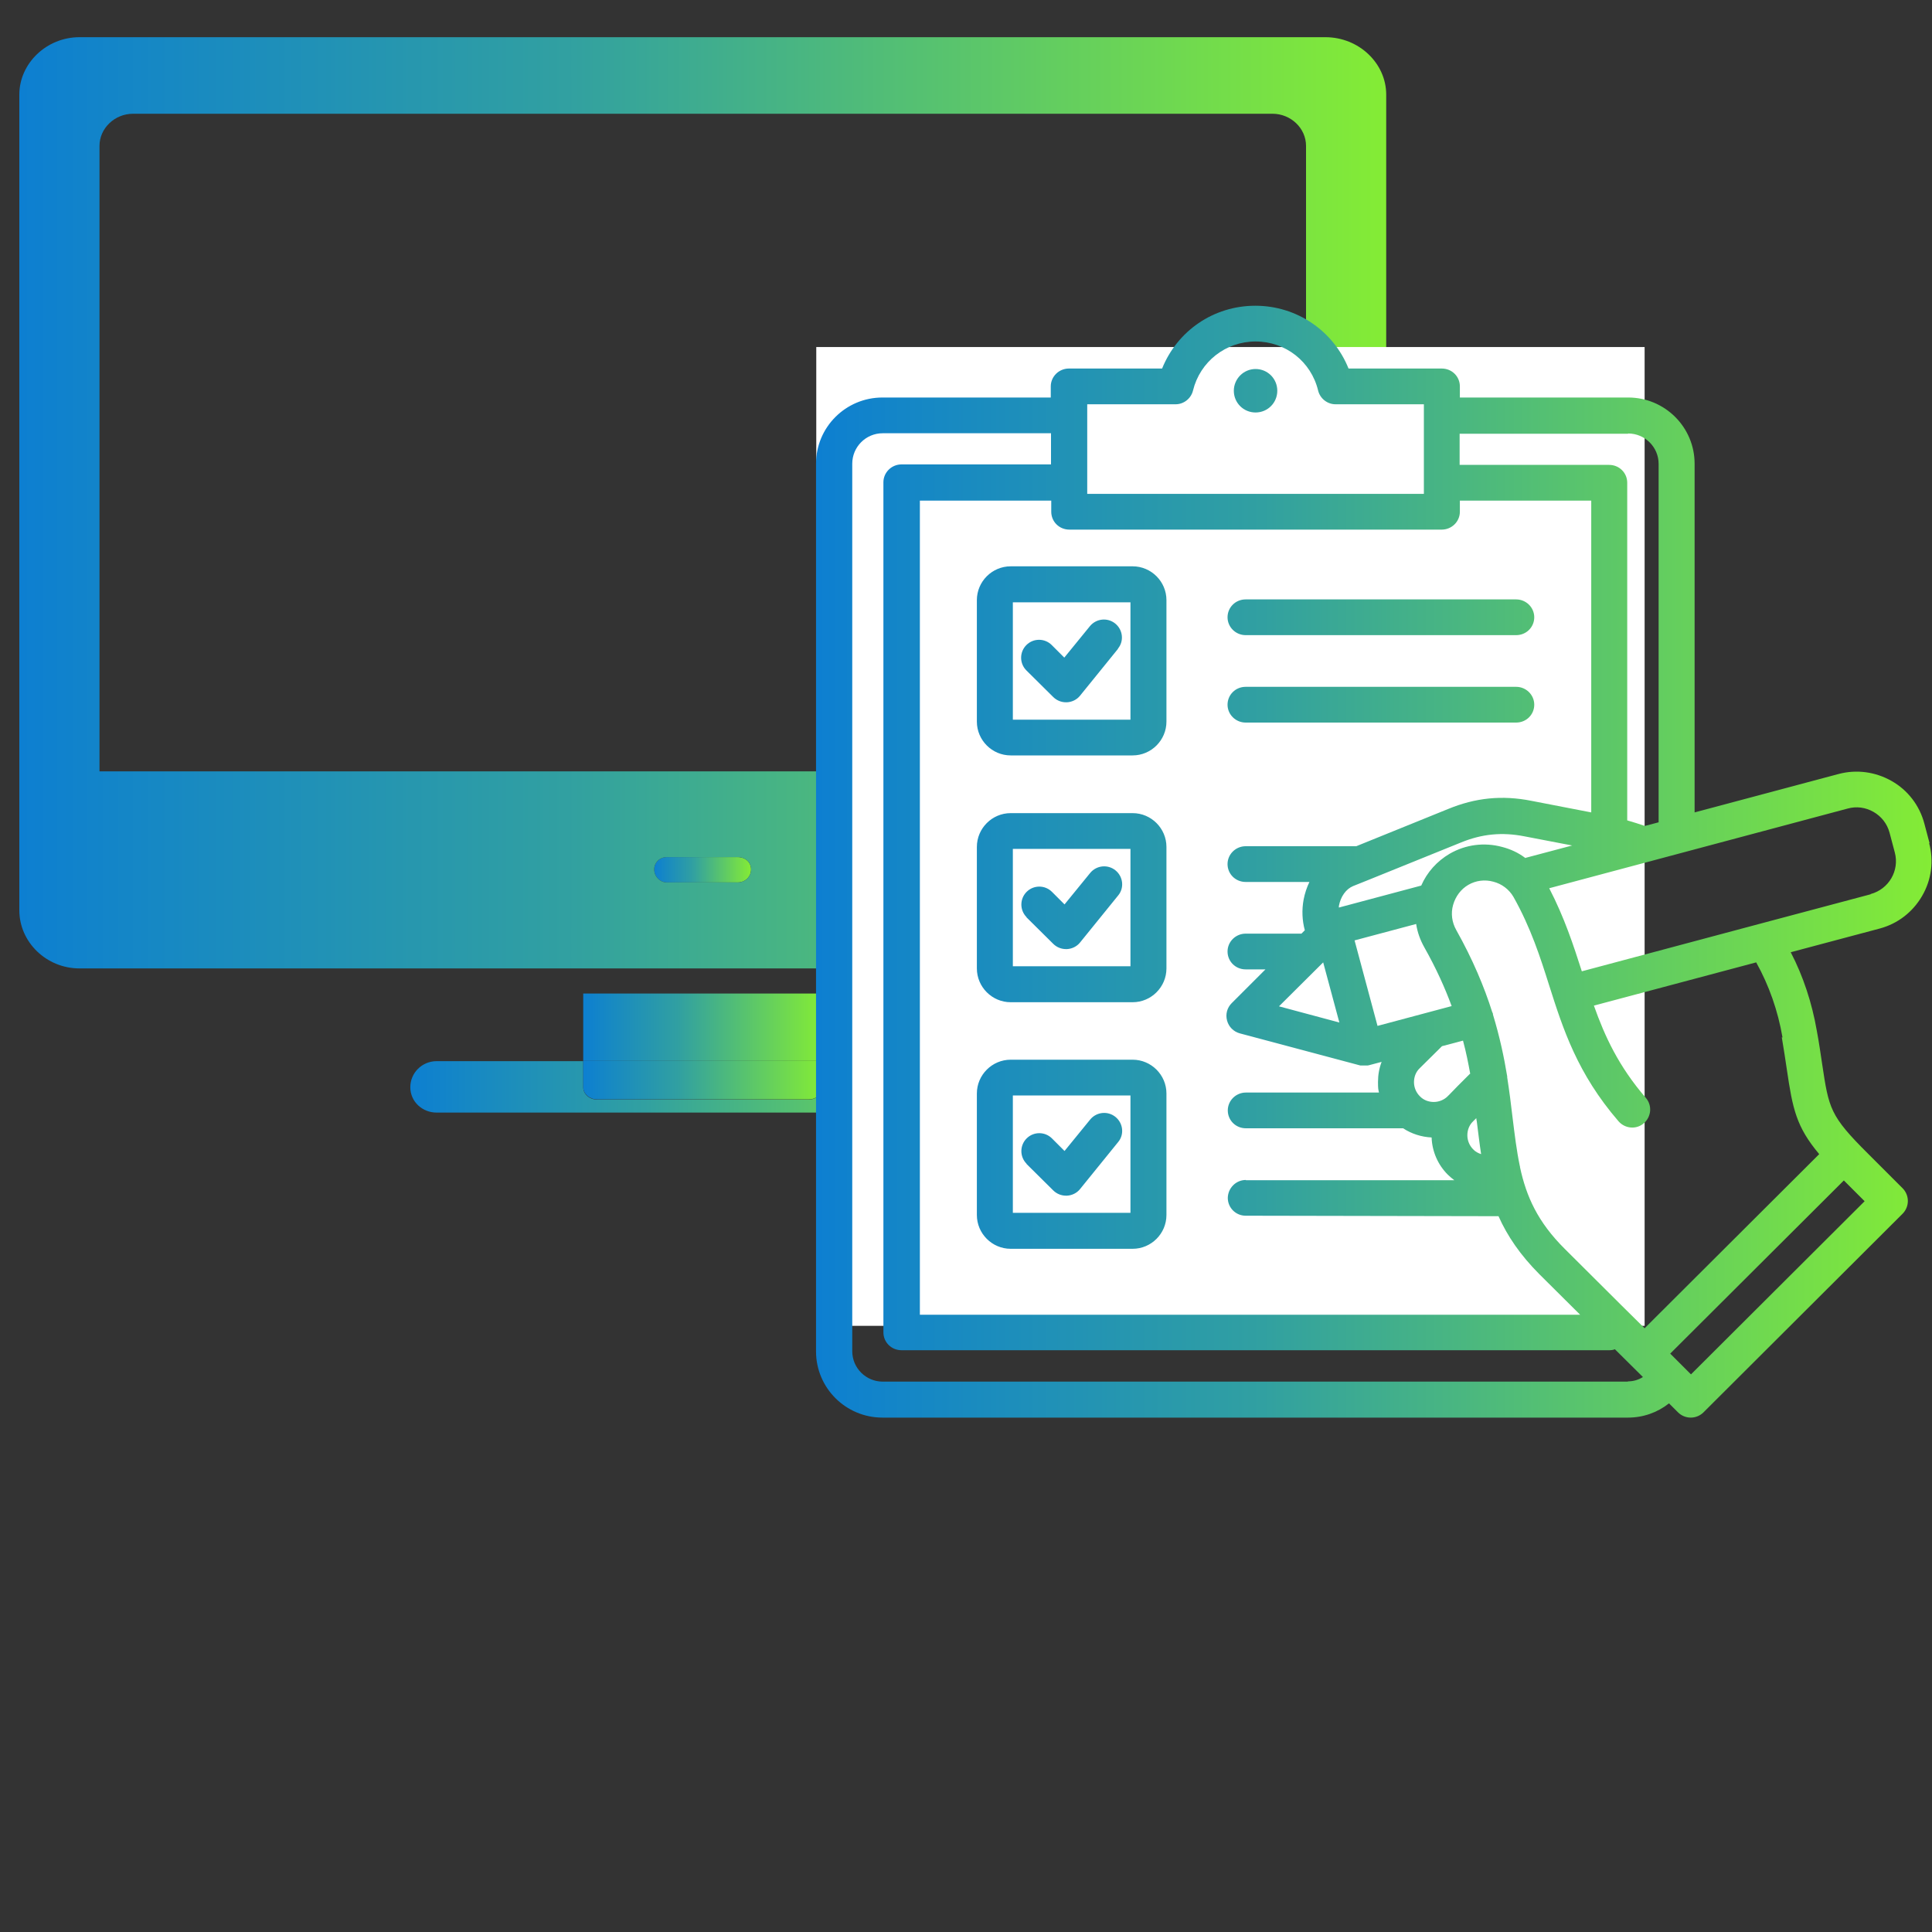
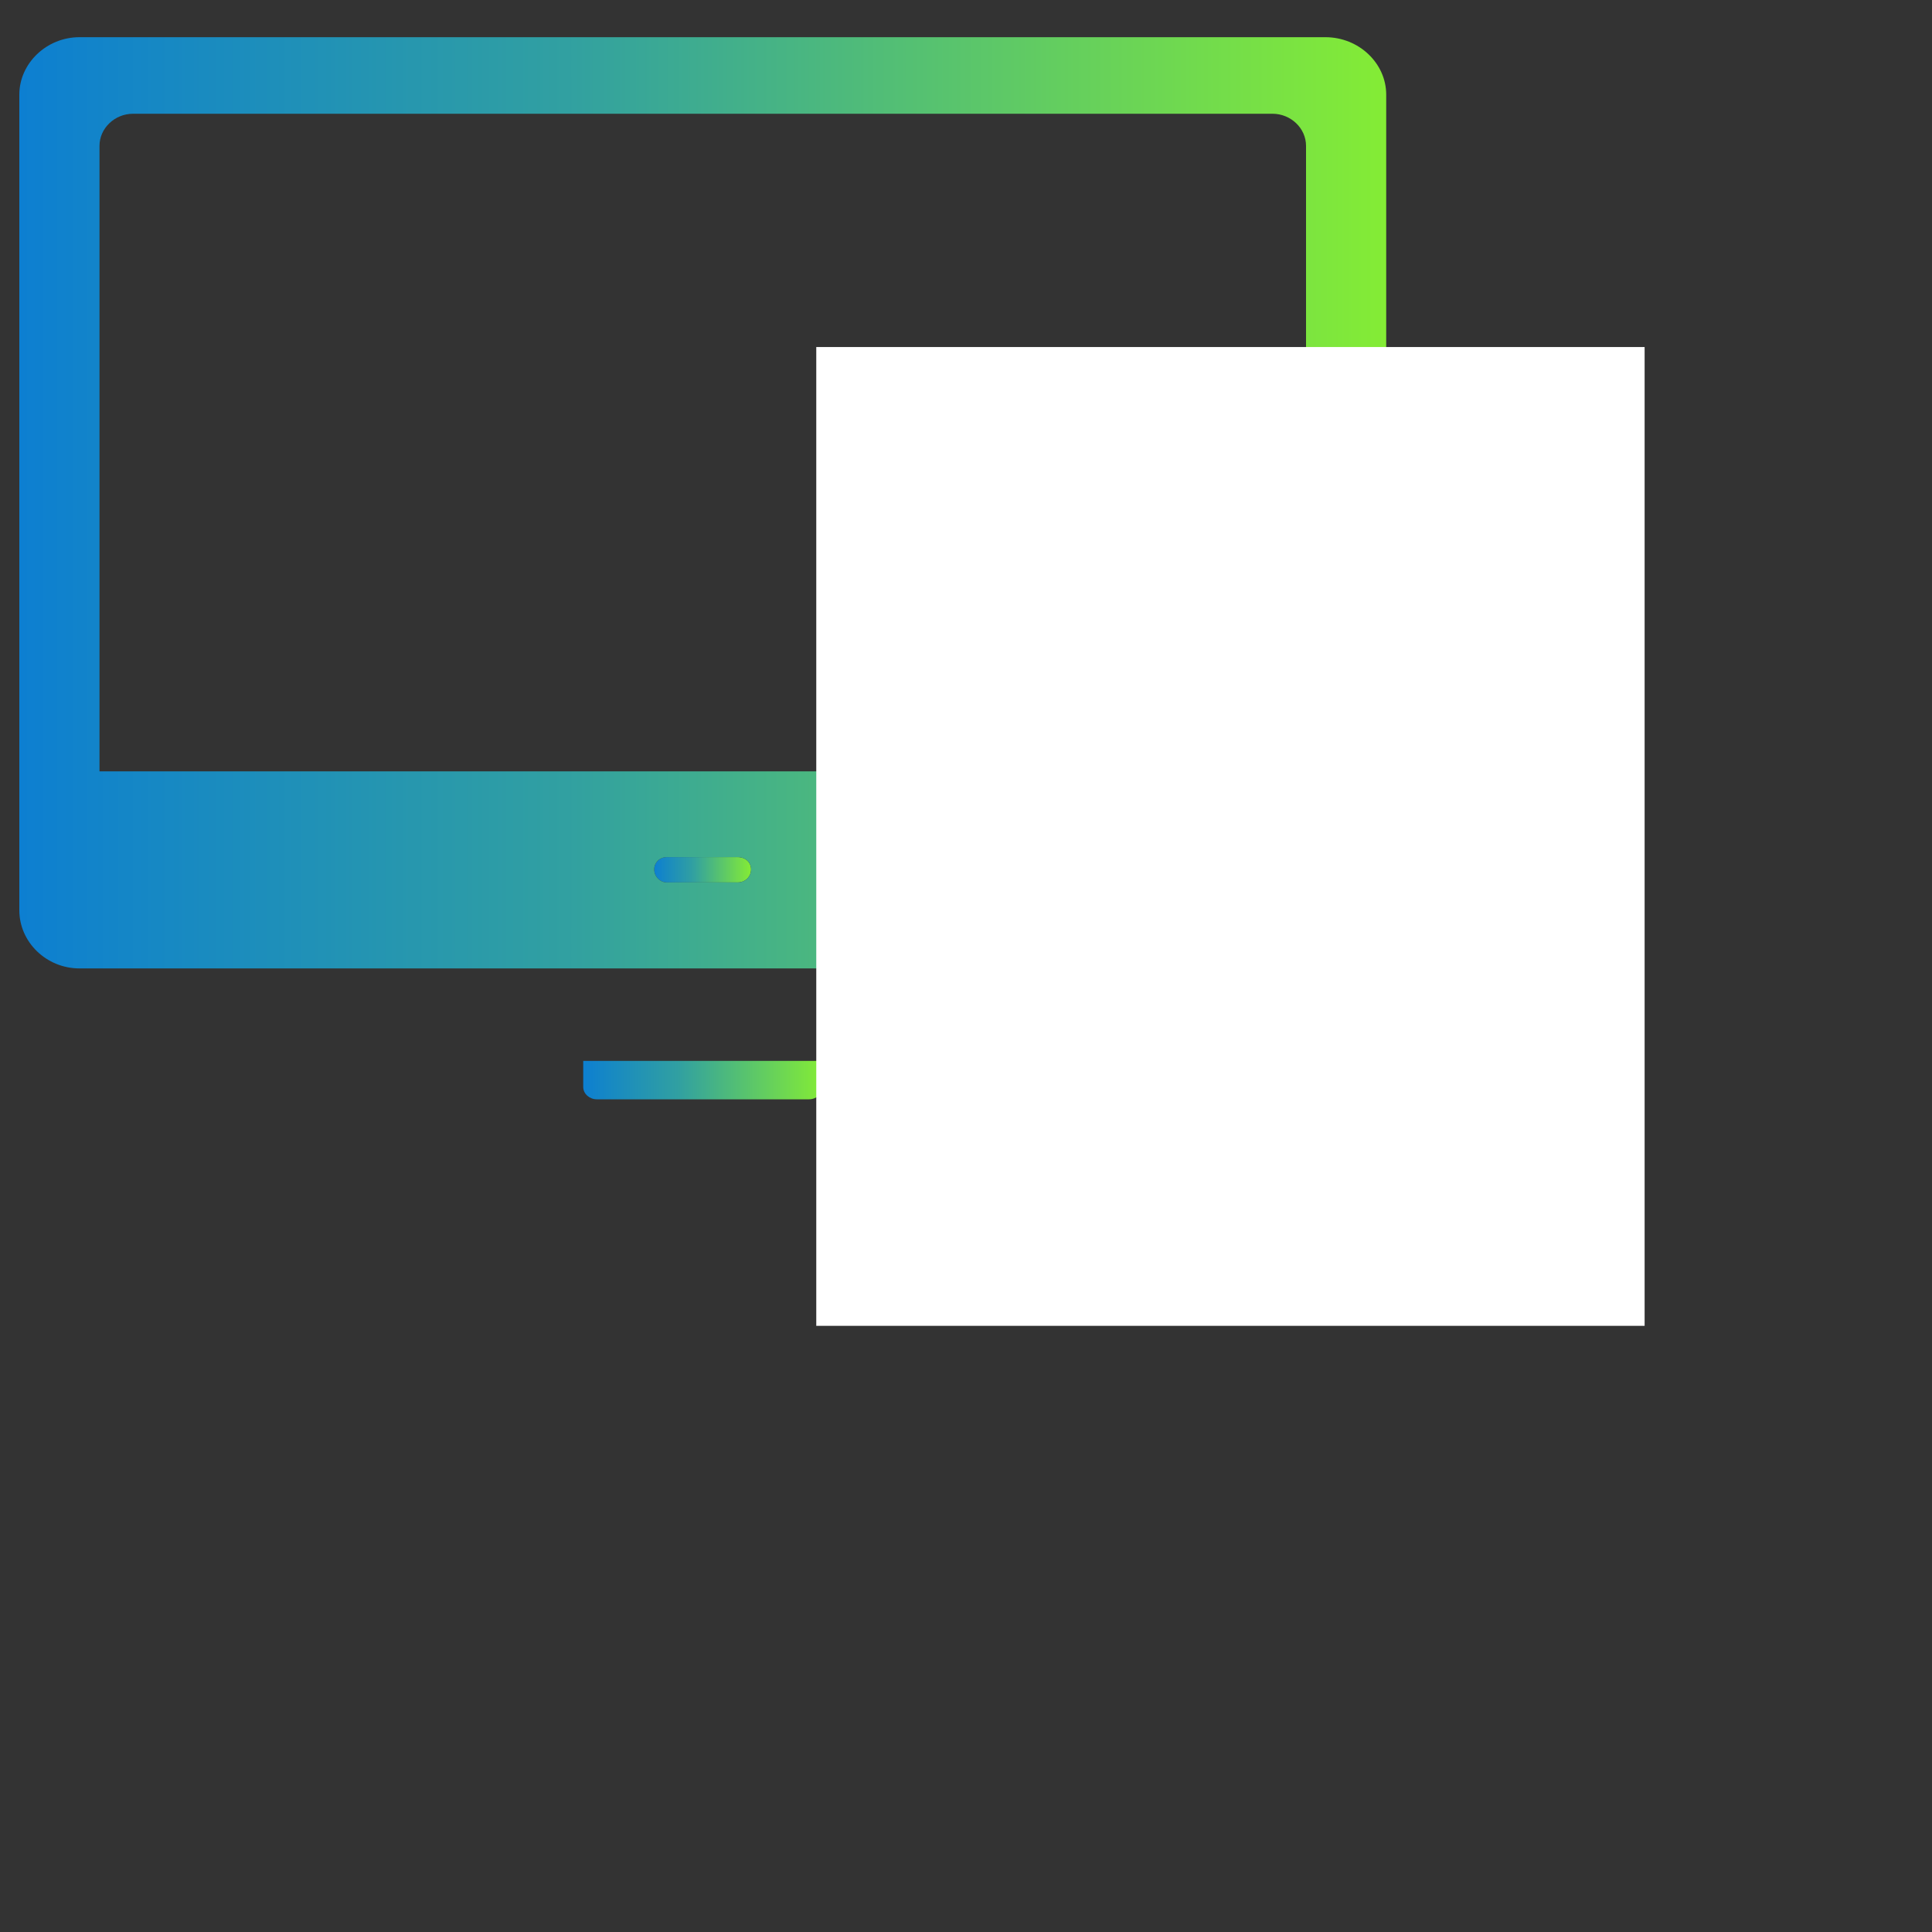
<svg xmlns="http://www.w3.org/2000/svg" xmlns:xlink="http://www.w3.org/1999/xlink" version="1.1" viewBox="0 0 800 800">
  <rect x="0" y="0" width="800" height="800" fill="#333333" stroke="none" />
  <defs>
    <style>
      .st0 {
        fill: url(#linear-gradient2);
      }

      .st1 {
        fill: #fff;
      }

      .st2 {
        fill: url(#linear-gradient1);
      }

      .st3 {
        fill: url(#linear-gradient6);
        fill-rule: evenodd;
      }

      .st4 {
        fill: url(#linear-gradient4);
      }

      .st5 {
        fill: url(#linear-gradient5);
      }

      .st6 {
        fill: url(#linear-gradient3);
      }

      .st7 {
        fill: url(#linear-gradient);
      }
    </style>
    <linearGradient id="linear-gradient" x1="-232.6" y1="103.3" x2="-50.8" y2="16.7" gradientUnits="userSpaceOnUse">
      <stop offset="0" stop-color="#0d7fd1" />
      <stop offset=".1" stop-color="#1688c4" />
      <stop offset=".4" stop-color="#31a0a1" />
      <stop offset=".7" stop-color="#5bc66a" />
      <stop offset="1" stop-color="#84ec35" />
    </linearGradient>
    <linearGradient id="linear-gradient1" x1="271" y1="360.2" x2="311.1" y2="360.2" xlink:href="#linear-gradient" />
    <linearGradient id="linear-gradient2" x1="8" y1="208.2" x2="574" y2="208.2" xlink:href="#linear-gradient" />
    <linearGradient id="linear-gradient3" x1="241.5" y1="425.4" x2="340.6" y2="425.4" xlink:href="#linear-gradient" />
    <linearGradient id="linear-gradient4" x1="169.8" y1="450" x2="412.2" y2="450" xlink:href="#linear-gradient" />
    <linearGradient id="linear-gradient5" x1="241.5" y1="447.3" x2="340.6" y2="447.3" xlink:href="#linear-gradient" />
    <linearGradient id="linear-gradient6" x1="338" y1="356.8" x2="800" y2="356.8" xlink:href="#linear-gradient" />
  </defs>
  <g id="Layer_1" image-rendering="optimizeQuality" shape-rendering="geometricPrecision" text-rendering="geometricPrecision">
    <path class="st7" d="M-254.1,60.9c-2.3,0-4.1,1.8-4.1,4.1s1.8,4.1,4.1,4.1h47.7c2.3,0,4.1-1.8,4.1-4.1s-1.8-4.1-4.1-4.1h-47.7ZM-273.7,43.8c-2.3,0-4.1,1.8-4.1,4.1s1.8,4.1,4.1,4.1h29.7c2.3,0,4.1-1.8,4.1-4.1s-1.8-4.1-4.1-4.1h-29.7ZM-184.9,19.7l58.5,31,53.5-30.9h0v76.4h-112V19.7ZM-173.3,16.8h89.2l-43.9,25.4-45.3-25.4ZM-188.9,8.6h0c-2.3,0-4.2,1.8-4.2,4.1v14.1h-43.6c-2.3,0-4.1,1.8-4.1,4.1s1.8,4.1,4.1,4.1h43.6v8.9h-30.1c-2.3,0-4.1,1.8-4.1,4.1s1.8,4.1,4.1,4.1h30.1v26h-24.9c-2.3,0-4.1,1.8-4.1,4.1s1.8,4.1,4.1,4.1h24.9v14.1c0,2.3,1.8,4.1,4.1,4.1h120.1c2.3,0,4.2-1.7,4.2-4.1V12.8c0-2.3-1.7-4.2-4.1-4.2h-120.1Z" />
    <g>
      <g>
        <path class="st2" d="M305.4,354.9h-29.2c-3,0-5.3,2.2-5.3,5.1s2.3,5.4,5.3,5.4h29.2c3.3,0,5.6-2.5,5.6-5.4s-2.3-5.1-5.6-5.1Z" />
        <path class="st0" d="M548.8,15.4H32.9c-13.6,0-24.9,10.8-24.9,23.8v337.7c0,13.3,11.3,24.1,24.9,24.1h515.9c13.9,0,25.2-10.8,25.2-24.1V39.2c0-13-11.3-23.8-25.2-23.8ZM305.4,365.4h-29.2c-3,0-5.3-2.5-5.3-5.4s2.3-5.1,5.3-5.1h29.2c3.3,0,5.6,2.2,5.6,5.1s-2.3,5.4-5.6,5.4ZM540.8,319.4H41.2V60.4c0-7.3,6.3-13.3,13.9-13.3h471.8c7.6,0,13.9,6,13.9,13.3v259Z" />
-         <rect class="st6" x="241.5" y="411.4" width="99.1" height="27.9" />
-         <path class="st4" d="M400.9,439.4h-60.3v10.8c0,2.9-2.7,5.1-5.6,5.1h-87.9c-3,0-5.6-2.2-5.6-5.1v-10.8h-60.7c-6,0-10.9,4.8-10.9,10.8s5,10.5,10.9,10.5h220.1c6.3,0,11.3-4.8,11.3-10.5s-5-10.8-11.3-10.8Z" />
        <path class="st5" d="M247.1,455.2h87.9c3,0,5.6-2.2,5.6-5.1v-10.8h-99.1v10.8c0,2.9,2.7,5.1,5.6,5.1Z" />
      </g>
      <rect class="st1" x="338" y="143.7" width="343" height="405.3" />
-       <path class="st3" d="M469,438.8h-50.5c-7.7,0-14,6.3-14,14v50.3c0,7.7,6.3,14,14,14h50.5c7.7,0,14-6.3,14-14v-50.3c0-7.7-6.3-14-14-14ZM468.1,502.2h-48.7v-48.6h48.7v48.6ZM425.1,481.9c-2.9-2.9-2.9-7.6,0-10.5,2.9-2.9,7.6-2.9,10.5,0l5.2,5.2,10.6-13c2.6-3.2,7.3-3.7,10.5-1.1,3.2,2.6,3.7,7.3,1.1,10.4l-15.8,19.5c-1.3,1.6-3.3,2.6-5.4,2.7-.1,0-.3,0-.4,0-2,0-3.9-.8-5.3-2.2l-11.1-11ZM799,349.2l-2.2-8.3c-2-7.4-6.8-13.7-13.5-17.5s-14.5-4.9-22-2.9l-59.6,15.9v-144.4c0-15.1-12.3-27.4-27.5-27.4h-69.7v-4.6c0-4.1-3.3-7.4-7.5-7.4h-38.6c-6.2-15.5-21.3-26-38.6-26s-32.3,10.4-38.6,26h-38.6c-4.1,0-7.5,3.3-7.5,7.4v4.6h-69.7c-15.2,0-27.5,12.3-27.5,27.4v367.6c0,15.1,12.3,27.4,27.5,27.4h308.7c6.3,0,12.2-2.1,17-5.9l3.7,3.7c1.4,1.4,3.3,2.2,5.3,2.2s3.9-.8,5.3-2.2l82.4-82.2c1.4-1.4,2.2-3.3,2.2-5.3s-.8-3.9-2.2-5.3l-14.2-14.2c-15.9-15.8-16.3-18.7-19.1-37.3-.6-3.9-1.2-8.4-2.2-13.7-2-11.5-5.6-22.5-10.8-32.5l36.8-9.8c7.5-2,13.7-6.8,17.6-13.5,3.9-6.7,4.9-14.5,2.9-21.9h0ZM631.5,355.2c-2.8-2.1-6-3.6-9.5-4.5-7.4-2-15.1-1-21.7,2.8-5.3,3.1-9.4,7.7-11.8,13.2l-34.1,9.1c0-.2,0-.4,0-.6.7-4,3-7.1,5.9-8.3l5.5-2.2s0,0,0,0l39.3-15.9c8.6-3.5,16.9-4.3,26.1-2.5l19.8,3.8-19.6,5.2ZM442.7,219.3h154.3c4.1,0,7.5-3.3,7.5-7.4v-4.6h54.4v129.1l-24.8-4.8c-12.1-2.4-23.1-1.3-34.5,3.4l-38,15.4h-45.8c-4.1,0-7.5,3.3-7.5,7.4s3.3,7.4,7.5,7.4h26.4c-1.1,2.3-1.9,4.7-2.4,7.3-.8,4.3-.6,8.7.5,12.7l-1.4,1.4h-23.1c-4.1,0-7.5,3.3-7.5,7.4s3.3,7.4,7.5,7.4h8.2l-14,14c-1.9,1.9-2.6,4.6-1.9,7.2.7,2.6,2.7,4.6,5.3,5.3l49.9,13.3c.1,0,.3,0,.4,0,.1,0,.3,0,.4,0,.3,0,.6,0,1,0,0,0,0,0,.1,0,.3,0,.6,0,1,0,.3,0,.6-.1,1-.2l4.9-1.3c-1,2.6-1.5,5.4-1.5,8.3s.1,2.9.4,4.4h-55.1c-4.1,0-7.5,3.3-7.5,7.4s3.3,7.4,7.5,7.4h65.1c3.5,2.3,7.6,3.6,11.8,3.8.2,5.8,2.6,11.3,6.7,15.4.8.8,1.8,1.6,2.7,2.3h-86.3c0-.1,0-.1,0-.1-4.1,0-7.4,3.3-7.5,7.4,0,4.1,3.3,7.4,7.4,7.4l104.7.2c3.6,8.1,9,16.1,17,24.1l16.8,16.7h-273.4V207.3h54.4v4.6c0,4.1,3.3,7.4,7.5,7.4h0ZM611.5,464.3c.6,4.6,1.1,9.1,1.8,13.6-1.2-.4-2.4-1-3.3-2-1.5-1.5-2.4-3.6-2.4-5.8s.8-4.3,2.4-5.8c.1-.1.2-.2.3-.3.1-.1.2-.2.3-.3l.7-.7c0,.4.1.9.2,1.3ZM608.7,444.6l-5.1,5.1-3.5,3.6c0,0-.2.2-.3.3-.1,0-.2.2-.3.3-1.5,1.5-3.6,2.4-5.8,2.4s-4.3-.8-5.8-2.4c-1.5-1.5-2.4-3.6-2.4-5.8s.8-4.3,2.4-5.8l9.2-9.1,8.7-2.3c1.3,4.8,2.2,9.4,3,13.8h0ZM547.9,398.5l6.7,24.9-25-6.7,18.3-18.2ZM570.4,424.8l-9.5-35.4,25.5-6.8c.5,3.4,1.7,6.7,3.4,9.7,4.9,8.7,8.5,16.7,11.3,24.3l-30.7,8.2ZM674.2,179.5c6.9,0,12.6,5.6,12.6,12.6v148.4l-5.7,1.5c-2.4-.8-4.8-1.6-7.3-2.3v-139.8c0-4.1-3.3-7.4-7.5-7.4h-61.9v-12.9h69.7ZM450.2,167.4h36.6c3.4,0,6.4-2.4,7.2-5.7,2.9-11.9,13.5-20.3,25.9-20.3s23,8.3,25.9,20.3c.8,3.3,3.8,5.7,7.2,5.7h36.6v37.1h-139.4v-37.1ZM674.2,572.1h-308.7c-6.9,0-12.6-5.6-12.6-12.6V192c0-6.9,5.6-12.6,12.6-12.6h69.7v12.9h-61.9c-4.1,0-7.5,3.3-7.5,7.4v352c0,4.1,3.3,7.4,7.5,7.4h293c.8,0,1.7-.1,2.4-.4l11.6,11.5s0,0,0,0h0c-1.9,1.2-4,1.8-6.3,1.8ZM700.2,569.1l-3.9-3.9h0s-4.7-4.7-4.7-4.7l71.9-71.7,8.6,8.6-71.9,71.7ZM737.8,429.5c.9,5.2,1.5,9.5,2.1,13.4,2.4,16.3,3.9,23.7,13.4,35l-72.3,72.1-9.4-9.3h0s-23.6-23.5-23.6-23.5c-11.3-11.2-16-21.8-18.6-33.9,0-.2,0-.4-.1-.6-1.3-6.2-2.1-12.8-3-20.1-.6-5.2-1.3-10.7-2.2-16.5,0-.1,0-.2,0-.4-1.3-7.9-3.1-16.4-5.9-25.6,0,0,0-.1,0-.2,0-.3-.2-.6-.3-.8-3.3-10.4-8-21.7-14.9-34h0c-1.8-3.2-2.3-6.9-1.3-10.4s3.2-6.5,6.3-8.3c3.1-1.8,6.8-2.3,10.4-1.3,3.5.9,6.5,3.2,8.3,6.3,7.2,12.8,11.1,25,14.8,36.7,5.7,17.9,11.6,36.4,28.7,56.2,2.7,3.1,7.4,3.5,10.5.8s3.5-7.4.8-10.5c-11.3-13.1-17-25.5-21.5-38.2l67.2-17.9c5.3,9.5,9,20,10.9,31.1h0ZM774.6,370.3l-46.2,12.3s0,0,0,0l-73.4,19.6c-3.5-10.9-7.2-22.2-13.5-34.4l123.6-33c3.6-1,7.4-.5,10.7,1.4s5.6,4.9,6.6,8.5l2.2,8.3c2,7.5-2.5,15.2-10,17.2h0ZM469,336.7h-50.5c-7.7,0-14,6.3-14,14v50.3c0,7.7,6.3,14,14,14h50.5c7.7,0,14-6.3,14-14v-50.3c0-7.7-6.3-14-14-14ZM468.1,400.1h-48.7v-48.6h48.7v48.6ZM425.1,379.8c-2.9-2.9-2.9-7.6,0-10.5,2.9-2.9,7.6-2.9,10.5,0l5.2,5.2,10.6-13c2.6-3.2,7.3-3.7,10.5-1.1,3.2,2.6,3.7,7.3,1.1,10.4l-15.8,19.5c-1.3,1.6-3.3,2.6-5.4,2.7-.1,0-.3,0-.4,0-2,0-3.9-.8-5.3-2.2l-11.1-11ZM404.5,248.5v50.3c0,7.7,6.3,14,14,14h50.5c7.7,0,14-6.3,14-14v-50.3c0-7.7-6.3-14-14-14h-50.5c-7.7,0-14,6.3-14,14ZM419.4,249.4h48.7v48.6h-48.7v-48.6ZM508.3,255.6c0-4.1,3.3-7.4,7.5-7.4h112c4.1,0,7.5,3.3,7.5,7.4s-3.3,7.4-7.5,7.4h-112c-4.1,0-7.5-3.3-7.5-7.4ZM508.3,291.8c0-4.1,3.3-7.4,7.5-7.4h112c4.1,0,7.5,3.3,7.5,7.4s-3.3,7.4-7.5,7.4h-112c-4.1,0-7.5-3.3-7.5-7.4ZM463,268.6l-15.8,19.5c-1.3,1.6-3.3,2.6-5.4,2.7-.1,0-.3,0-.4,0-2,0-3.9-.8-5.3-2.2l-11.1-11c-2.9-2.9-2.9-7.6,0-10.5s7.6-2.9,10.5,0l5.2,5.2,10.6-13c2.6-3.2,7.3-3.7,10.5-1.1,3.2,2.6,3.7,7.3,1.1,10.4h0ZM510.9,161.8c0-4.9,4-9,9-9s9,4,9,9-4,9-9,9c-5,0-9-4-9-9Z" />
    </g>
  </g>
</svg>